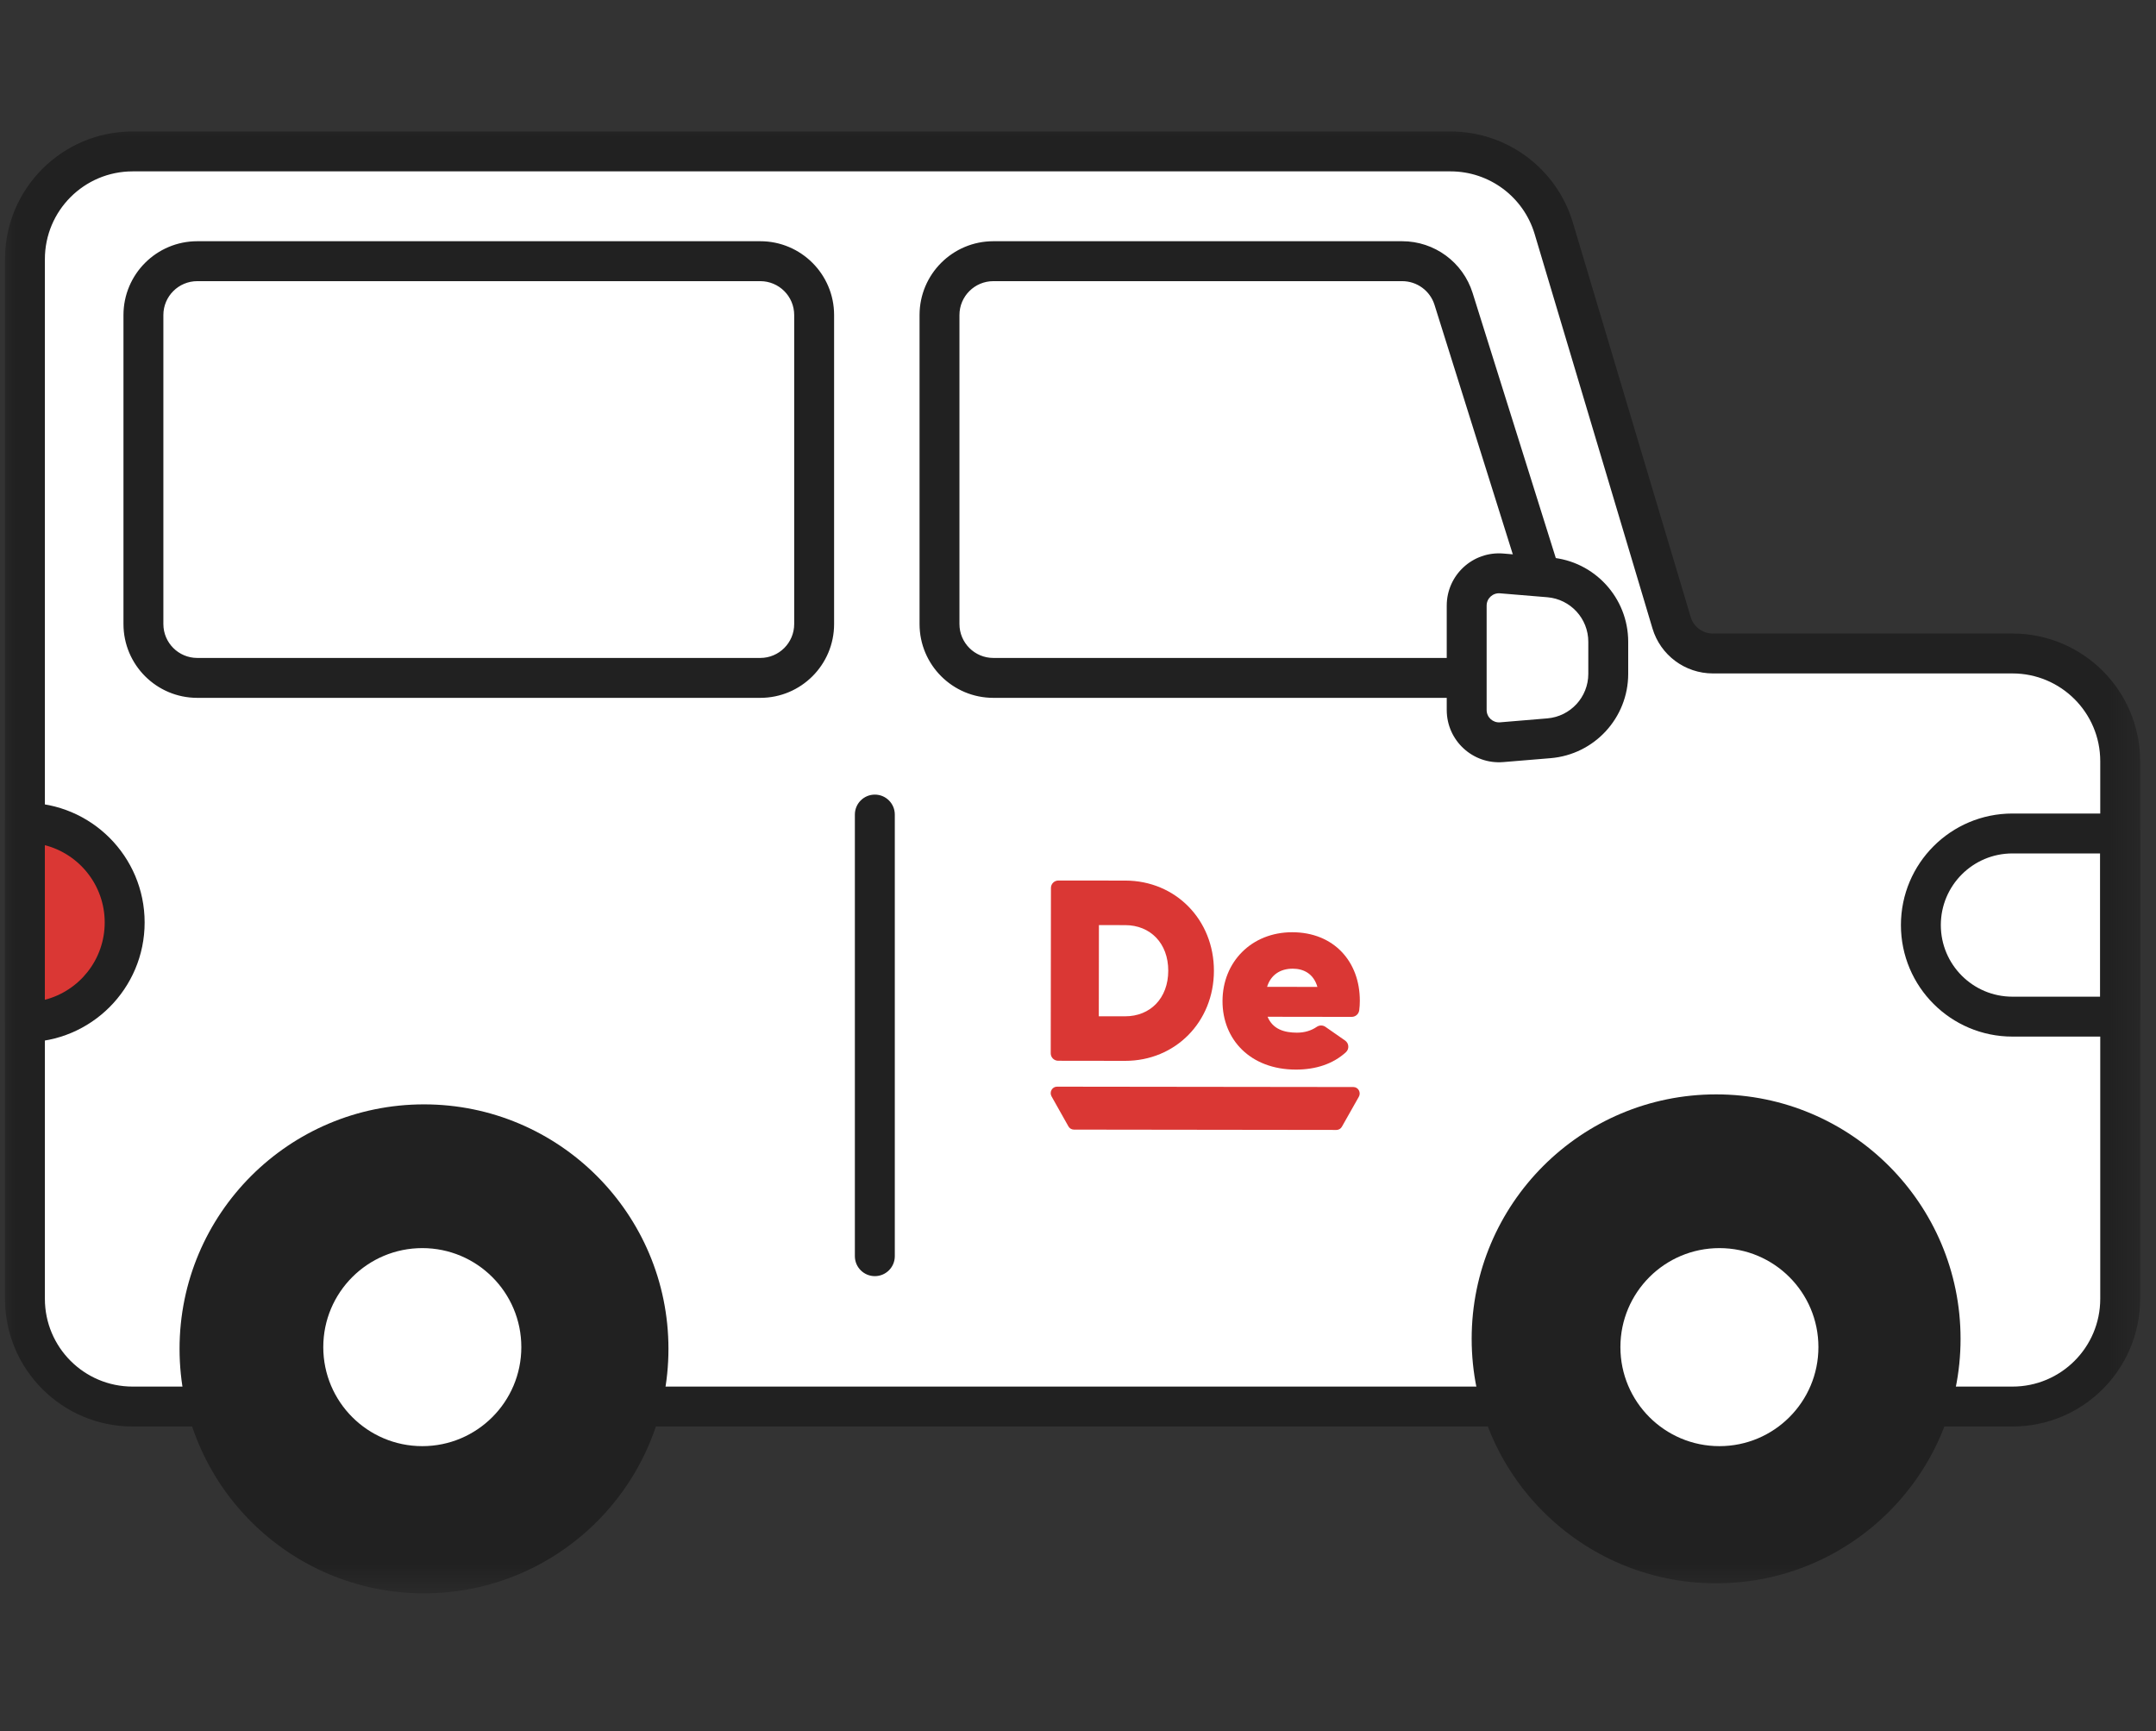
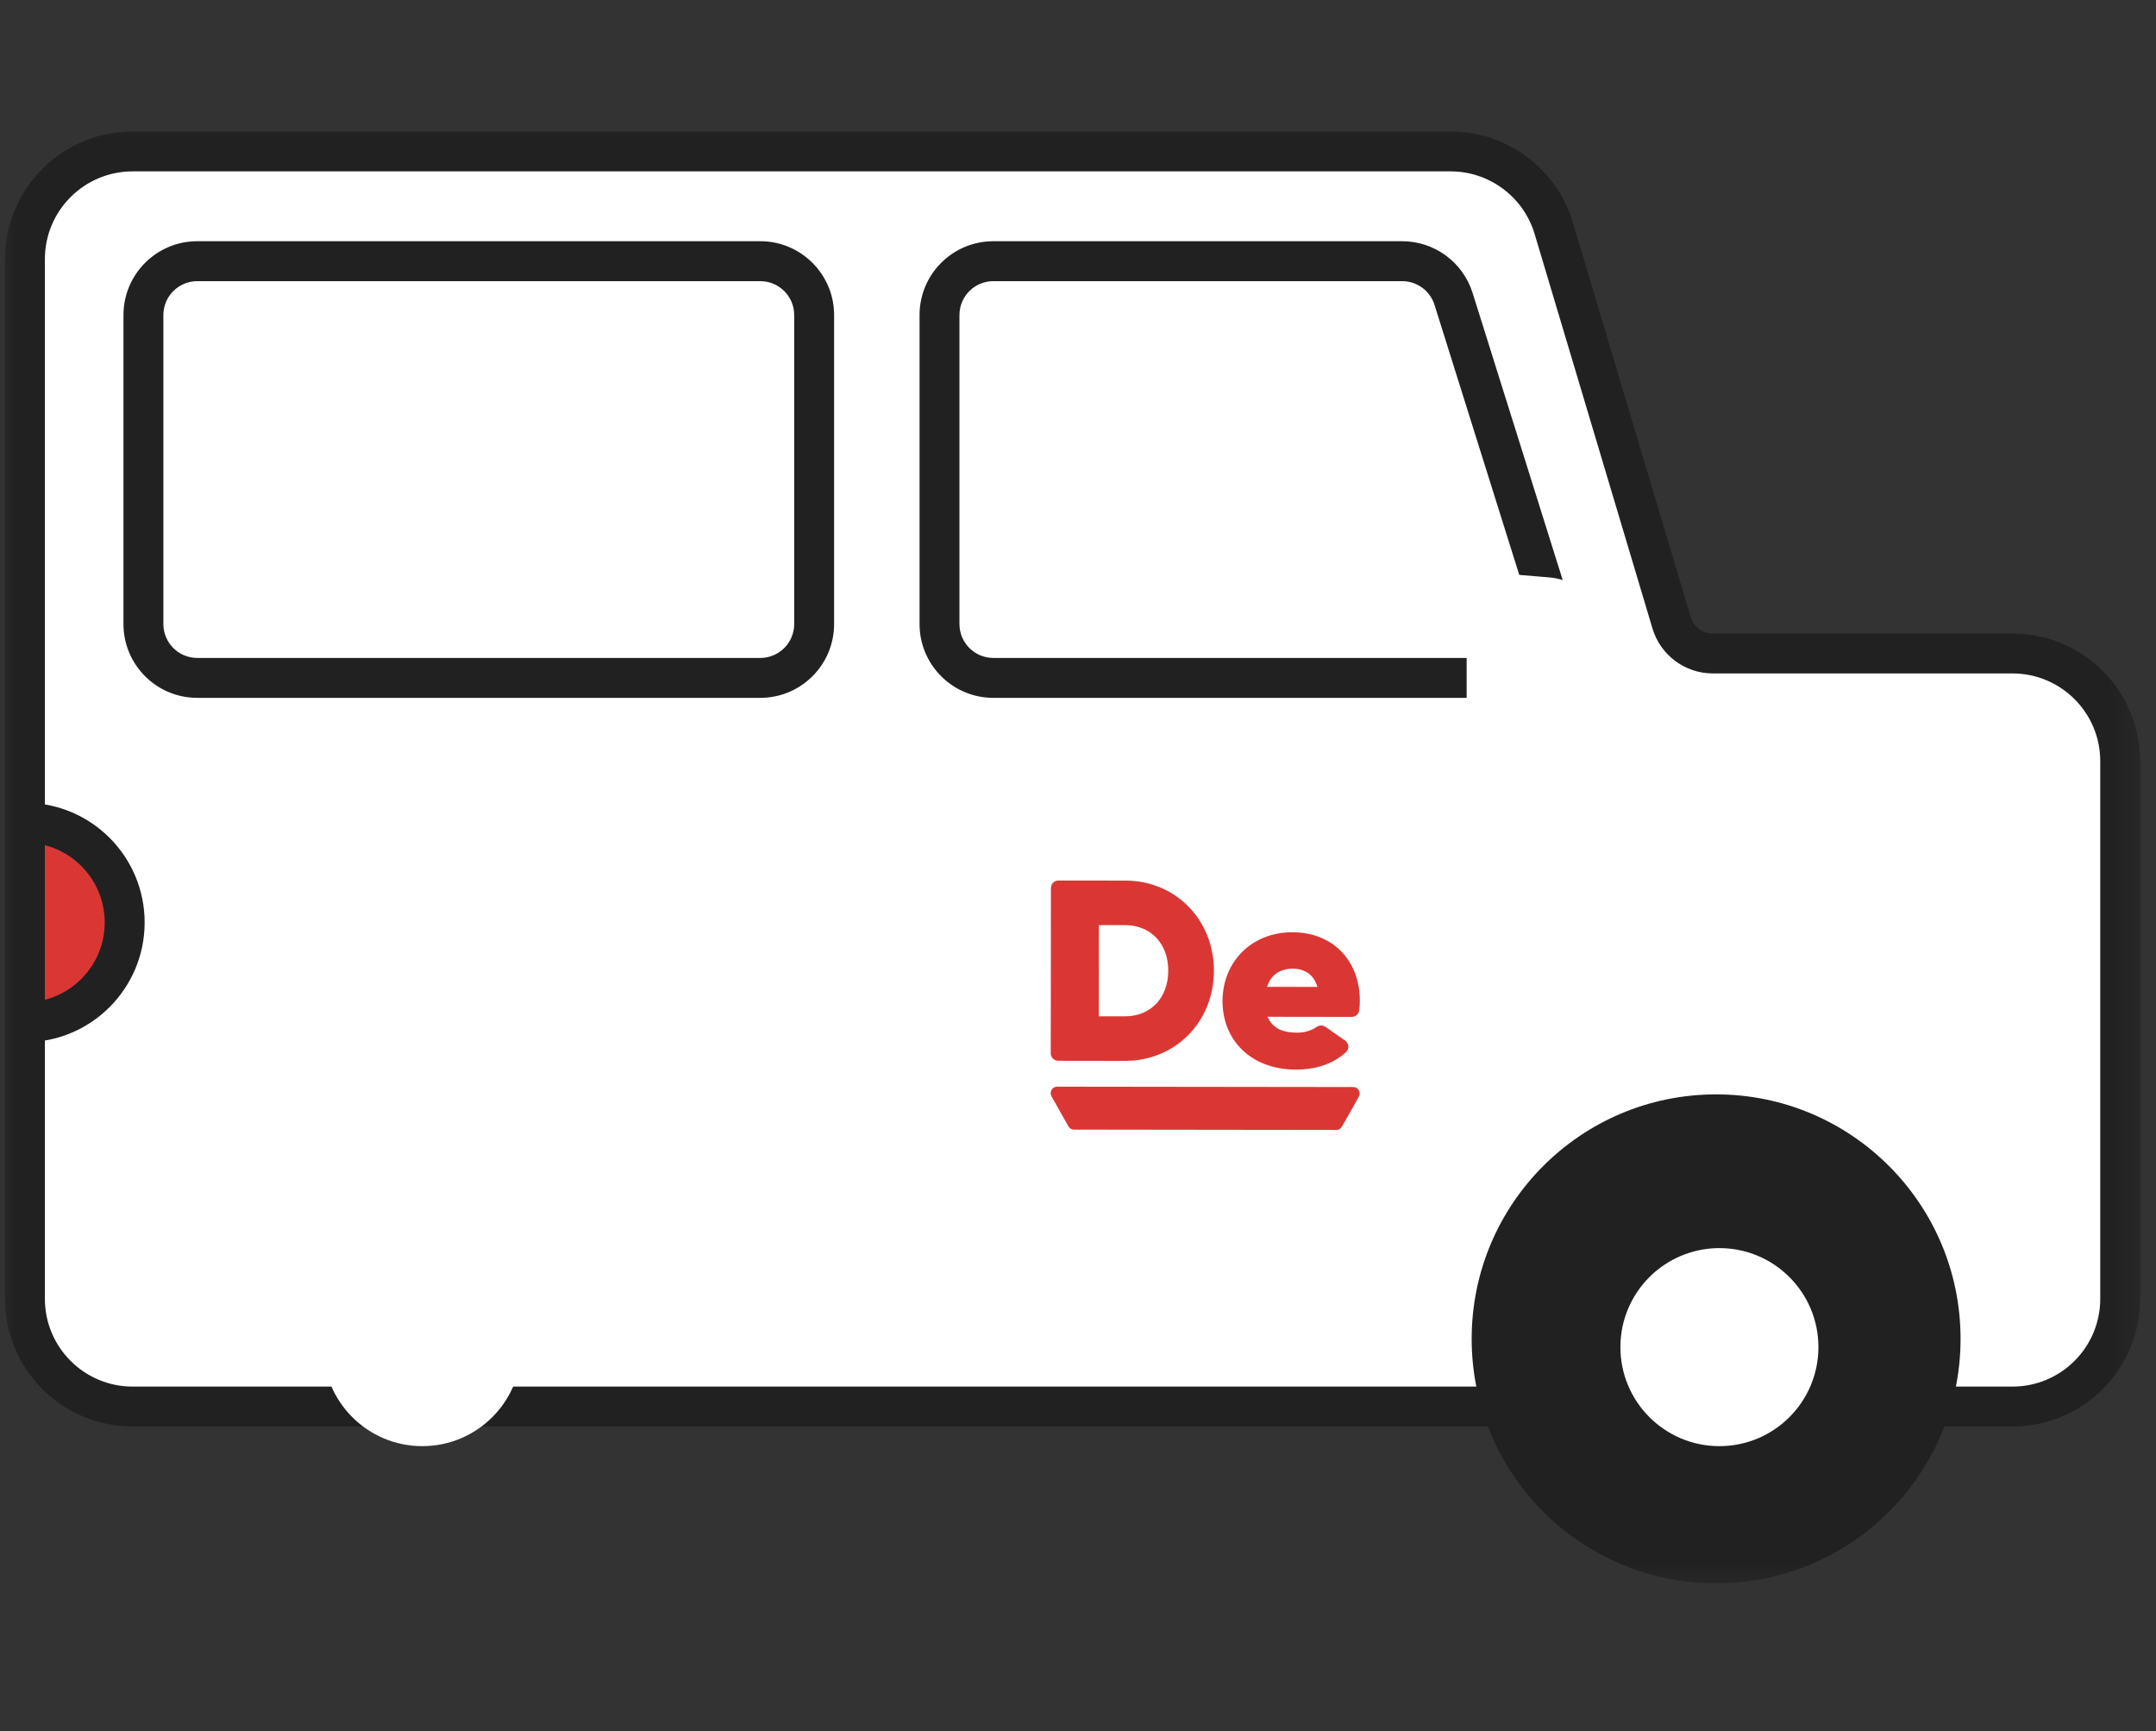
<svg xmlns="http://www.w3.org/2000/svg" width="71" height="57" viewBox="0 0 71 57" fill="none">
  <rect x="0" y="0" width="71" height="57" fill="#333333" stroke="none" />
  <mask id="mask0_6_46" style="mask-type:luminance" maskUnits="userSpaceOnUse" x="0" y="4" width="71" height="49">
    <path d="M70.643 4H0V52.464H70.643V4Z" fill="white" />
  </mask>
  <g mask="url(#mask0_6_46)">
    <path d="M3.491 7.696H49.081L53.188 25.562H3.491V7.696Z" fill="white" />
    <path fill-rule="evenodd" clip-rule="evenodd" d="M4.369 4.986C2.41 4.986 0.821 6.575 0.821 8.534V42.767C0.821 44.727 2.41 46.315 4.369 46.315H66.273C68.233 46.315 69.821 44.727 69.821 42.767V25.065C69.821 23.106 68.233 21.518 66.273 21.518H56.407C55.78 21.518 55.227 21.106 55.047 20.505L51.167 7.518C50.718 6.016 49.336 4.986 47.768 4.986H4.369ZM30.939 10.374V20.548C30.939 21.528 31.733 22.322 32.713 22.322H41.773H49.369C50.567 22.322 51.42 21.16 51.062 20.017L47.868 9.843C47.636 9.104 46.951 8.601 46.176 8.601H32.713C31.733 8.601 30.939 9.395 30.939 10.374ZM4.723 20.548V10.374C4.723 9.395 5.517 8.601 6.497 8.601H25.037C26.017 8.601 26.811 9.395 26.811 10.374L26.811 20.548C26.811 21.528 26.017 22.322 25.037 22.322H6.497C5.517 22.322 4.723 21.528 4.723 20.548Z" fill="white" />
    <path fill-rule="evenodd" clip-rule="evenodd" d="M4.369 5.643C2.772 5.643 1.478 6.937 1.478 8.534V42.767C1.478 44.364 2.772 45.658 4.369 45.658H66.273C67.87 45.658 69.164 44.364 69.164 42.767V25.065C69.164 23.469 67.87 22.175 66.273 22.175H56.407C55.489 22.175 54.68 21.572 54.418 20.693L50.538 7.706C50.172 6.482 49.046 5.643 47.768 5.643H4.369ZM0.164 8.534C0.164 6.212 2.047 4.329 4.369 4.329H47.768C49.627 4.329 51.265 5.549 51.797 7.33L55.677 20.317C55.773 20.64 56.07 20.861 56.407 20.861H66.273C68.596 20.861 70.478 22.743 70.478 25.065V42.767C70.478 45.09 68.596 46.972 66.273 46.972H4.369C2.047 46.972 0.164 45.09 0.164 42.767V8.534ZM4.066 10.374C4.066 9.032 5.154 7.943 6.497 7.943H25.037C26.379 7.943 27.468 9.032 27.468 10.374L27.468 20.548C27.468 21.891 26.38 22.979 25.037 22.979H6.497C5.154 22.979 4.066 21.891 4.066 20.548V10.374ZM6.497 9.258C5.88 9.258 5.38 9.758 5.38 10.374V20.548C5.38 21.165 5.88 21.665 6.497 21.665H25.037C25.654 21.665 26.154 21.165 26.154 20.548L26.154 10.374C26.154 9.758 25.654 9.258 25.037 9.258H6.497ZM32.713 9.258C32.096 9.258 31.596 9.758 31.596 10.374V20.548C31.596 21.165 32.096 21.665 32.713 21.665H49.369C50.123 21.665 50.66 20.933 50.434 20.214L47.241 10.04C47.095 9.574 46.664 9.258 46.176 9.258H32.713ZM30.282 10.374C30.282 9.032 31.37 7.943 32.713 7.943H46.176C47.238 7.943 48.177 8.633 48.495 9.646L51.688 19.82C52.18 21.386 51.01 22.979 49.369 22.979H32.713C31.37 22.979 30.282 21.891 30.282 20.548V10.374Z" fill="#212121" />
-     <path fill-rule="evenodd" clip-rule="evenodd" d="M62.6 30.461C62.6 28.432 64.244 26.788 66.272 26.788H69.82C70.183 26.788 70.477 27.082 70.477 27.445V33.476C70.477 33.839 70.183 34.133 69.82 34.133H66.272C64.244 34.133 62.6 32.489 62.6 30.461ZM66.272 28.102C64.97 28.102 63.914 29.158 63.914 30.461C63.914 31.763 64.97 32.819 66.272 32.819H69.163V28.102H66.272Z" fill="#212121" />
    <path d="M4.107 30.376C4.107 28.561 2.636 27.09 0.822 27.09V33.661C2.636 33.661 4.107 32.19 4.107 30.376Z" fill="#DA3734" />
    <path fill-rule="evenodd" clip-rule="evenodd" d="M4.763 30.375C4.763 28.198 2.997 26.433 0.82 26.433C0.457 26.433 0.163 26.727 0.163 27.09V33.661H0.82V34.318C2.997 34.318 4.763 32.553 4.763 30.375ZM1.477 32.921V27.83C2.611 28.122 3.448 29.151 3.448 30.375C3.448 31.6 2.611 32.629 1.477 32.921Z" fill="#212121" />
    <path fill-rule="evenodd" clip-rule="evenodd" d="M48.464 44.086C48.464 39.64 52.068 36.036 56.514 36.036C60.96 36.036 64.564 39.64 64.564 44.086C64.564 48.532 60.96 52.136 56.514 52.136C52.068 52.136 48.464 48.532 48.464 44.086Z" fill="#212121" />
    <path d="M59.883 44.358C59.883 46.159 58.424 47.619 56.623 47.619C54.822 47.619 53.362 46.159 53.362 44.358C53.362 42.557 54.822 41.098 56.623 41.098C58.424 41.098 59.883 42.557 59.883 44.358Z" fill="white" />
-     <path d="M59.133 44.061C59.133 44.897 58.455 45.574 57.619 45.574C56.783 45.574 56.105 44.897 56.105 44.061C56.105 43.225 56.783 42.547 57.619 42.547C58.455 42.547 59.133 43.225 59.133 44.061Z" fill="white" />
-     <path fill-rule="evenodd" clip-rule="evenodd" d="M5.913 44.415C5.913 39.969 9.517 36.365 13.963 36.365C18.409 36.365 22.013 39.969 22.013 44.415C22.013 48.861 18.409 52.465 13.963 52.465C9.517 52.465 5.913 48.861 5.913 44.415Z" fill="#212121" />
    <path d="M15.273 44.062C15.273 44.898 14.595 45.575 13.759 45.575C12.923 45.575 12.245 44.898 12.245 44.062C12.245 43.226 12.923 42.548 13.759 42.548C14.595 42.548 15.273 43.226 15.273 44.062Z" fill="white" />
    <path d="M17.168 44.358C17.168 46.159 15.708 47.619 13.907 47.619C12.106 47.619 10.646 46.159 10.646 44.358C10.646 42.557 12.106 41.098 13.907 41.098C15.708 41.098 17.168 42.557 17.168 44.358Z" fill="white" />
    <path d="M48.299 19.942C48.299 19.32 48.831 18.83 49.452 18.882L51.009 19.012C52.112 19.103 52.961 20.026 52.961 21.133V22.189C52.961 23.296 52.112 24.218 51.009 24.31L49.452 24.44C48.831 24.491 48.299 24.002 48.299 23.379V19.942Z" fill="white" />
-     <path fill-rule="evenodd" clip-rule="evenodd" d="M47.643 19.942C47.643 18.935 48.503 18.143 49.507 18.227L51.065 18.357C52.508 18.477 53.619 19.684 53.619 21.133V22.189C53.619 23.637 52.508 24.844 51.065 24.965L49.507 25.094C48.503 25.178 47.643 24.386 47.643 23.379V19.942ZM49.398 19.537C49.16 19.517 48.957 19.704 48.957 19.942V23.379C48.957 23.617 49.16 23.804 49.398 23.785L50.956 23.655C51.718 23.591 52.305 22.954 52.305 22.189V21.133C52.305 20.367 51.718 19.73 50.956 19.666L49.398 19.537Z" fill="#212121" />
-     <path fill-rule="evenodd" clip-rule="evenodd" d="M28.152 41.364V26.822C28.152 26.459 28.447 26.165 28.81 26.165C29.173 26.165 29.467 26.459 29.467 26.822V41.364C29.467 41.727 29.173 42.021 28.81 42.021C28.447 42.021 28.152 41.727 28.152 41.364Z" fill="#212121" />
    <path d="M44.011 37.207L35.364 37.196C35.289 37.195 35.221 37.155 35.184 37.089L34.629 36.102C34.549 35.959 34.65 35.781 34.81 35.782L44.569 35.794C44.729 35.794 44.829 35.972 44.748 36.115L44.191 37.1C44.155 37.166 44.086 37.207 44.011 37.207Z" fill="#DA3734" />
    <path d="M39.976 31.968C39.974 33.647 38.709 34.934 37.05 34.932L34.849 34.929C34.712 34.929 34.602 34.819 34.602 34.684L34.609 29.238C34.609 29.102 34.72 28.993 34.857 28.994L37.058 28.996C38.717 28.998 39.978 30.289 39.976 31.968ZM38.472 31.966C38.474 31.059 37.881 30.464 37.056 30.463L36.189 30.462L36.185 33.464L37.053 33.465C37.877 33.466 38.471 32.873 38.472 31.966Z" fill="#DA3734" />
    <path d="M42.709 34.004C42.956 34.004 43.176 33.94 43.36 33.814C43.447 33.754 43.561 33.752 43.648 33.812L44.296 34.263C44.425 34.354 44.439 34.54 44.323 34.647C43.9 35.035 43.327 35.221 42.672 35.22C41.179 35.218 40.257 34.232 40.259 32.964C40.26 31.679 41.211 30.696 42.557 30.697C43.93 30.699 44.783 31.668 44.781 32.953C44.781 33.06 44.775 33.164 44.761 33.269C44.744 33.392 44.638 33.484 44.513 33.484L41.743 33.48C41.915 33.892 42.294 34.003 42.709 34.004ZM43.384 32.497C43.255 32.052 42.918 31.897 42.573 31.897C42.159 31.896 41.848 32.102 41.727 32.495L43.384 32.497Z" fill="#DA3734" />
  </g>
</svg>